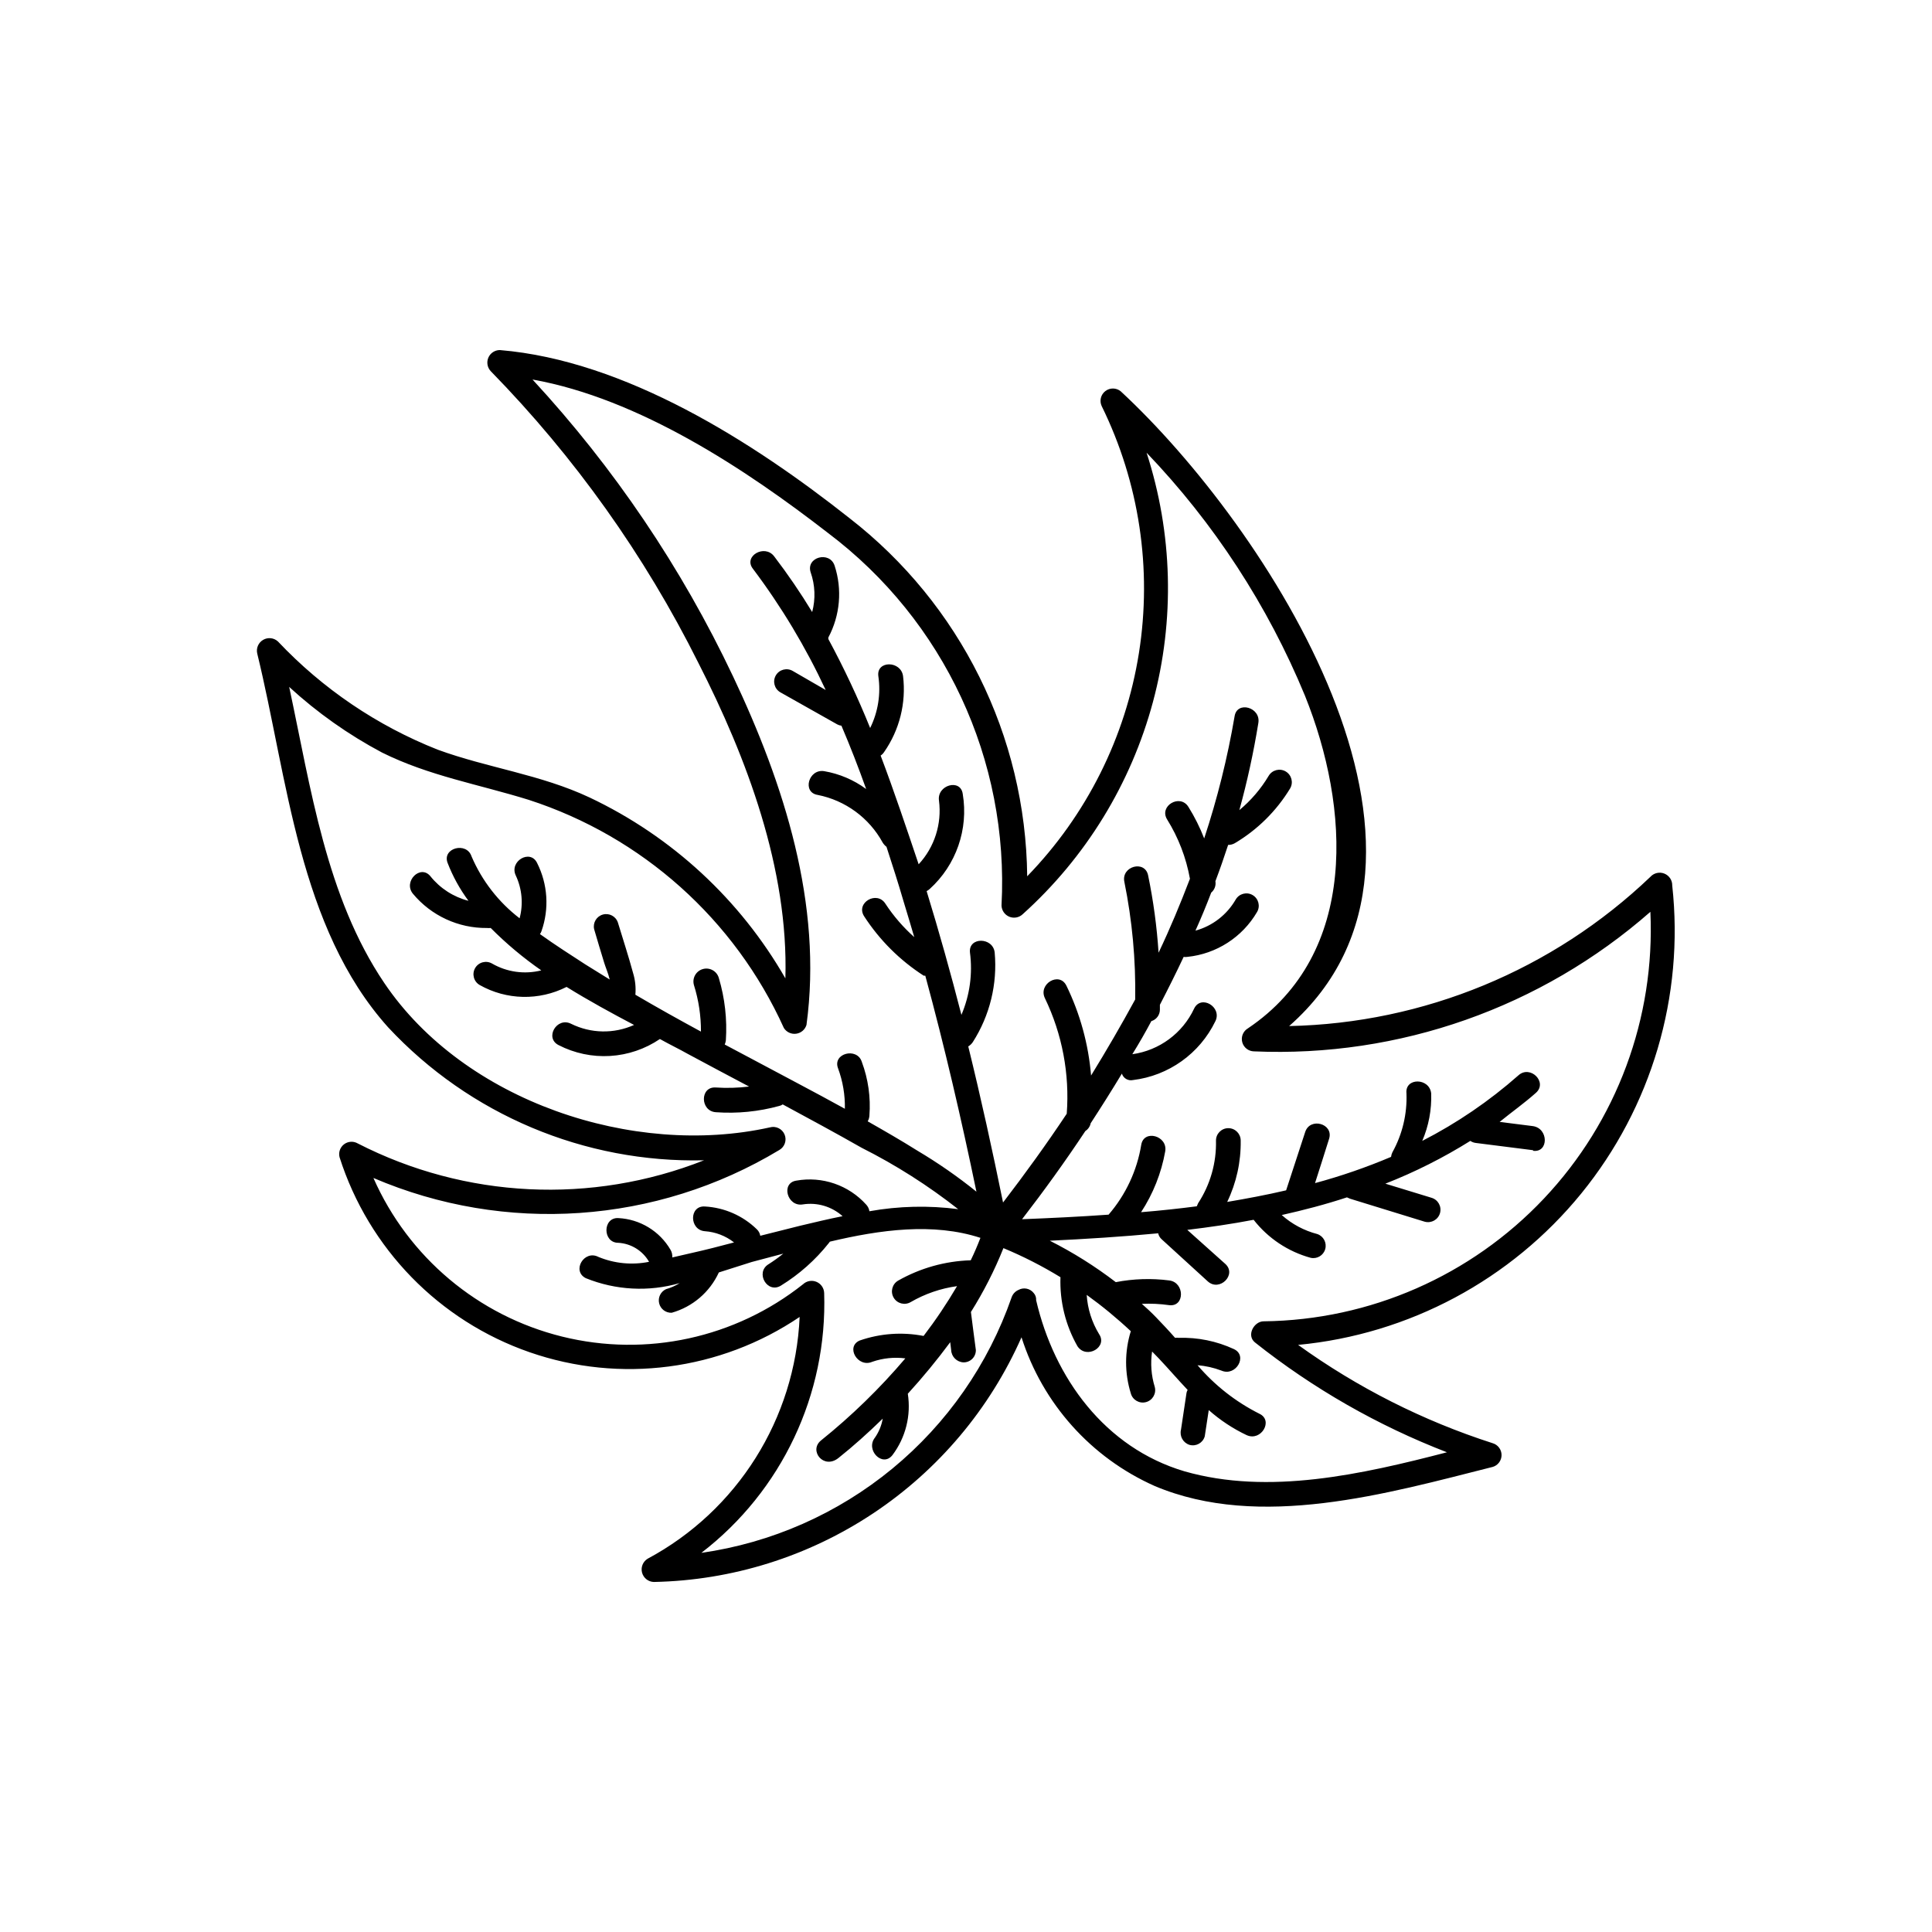
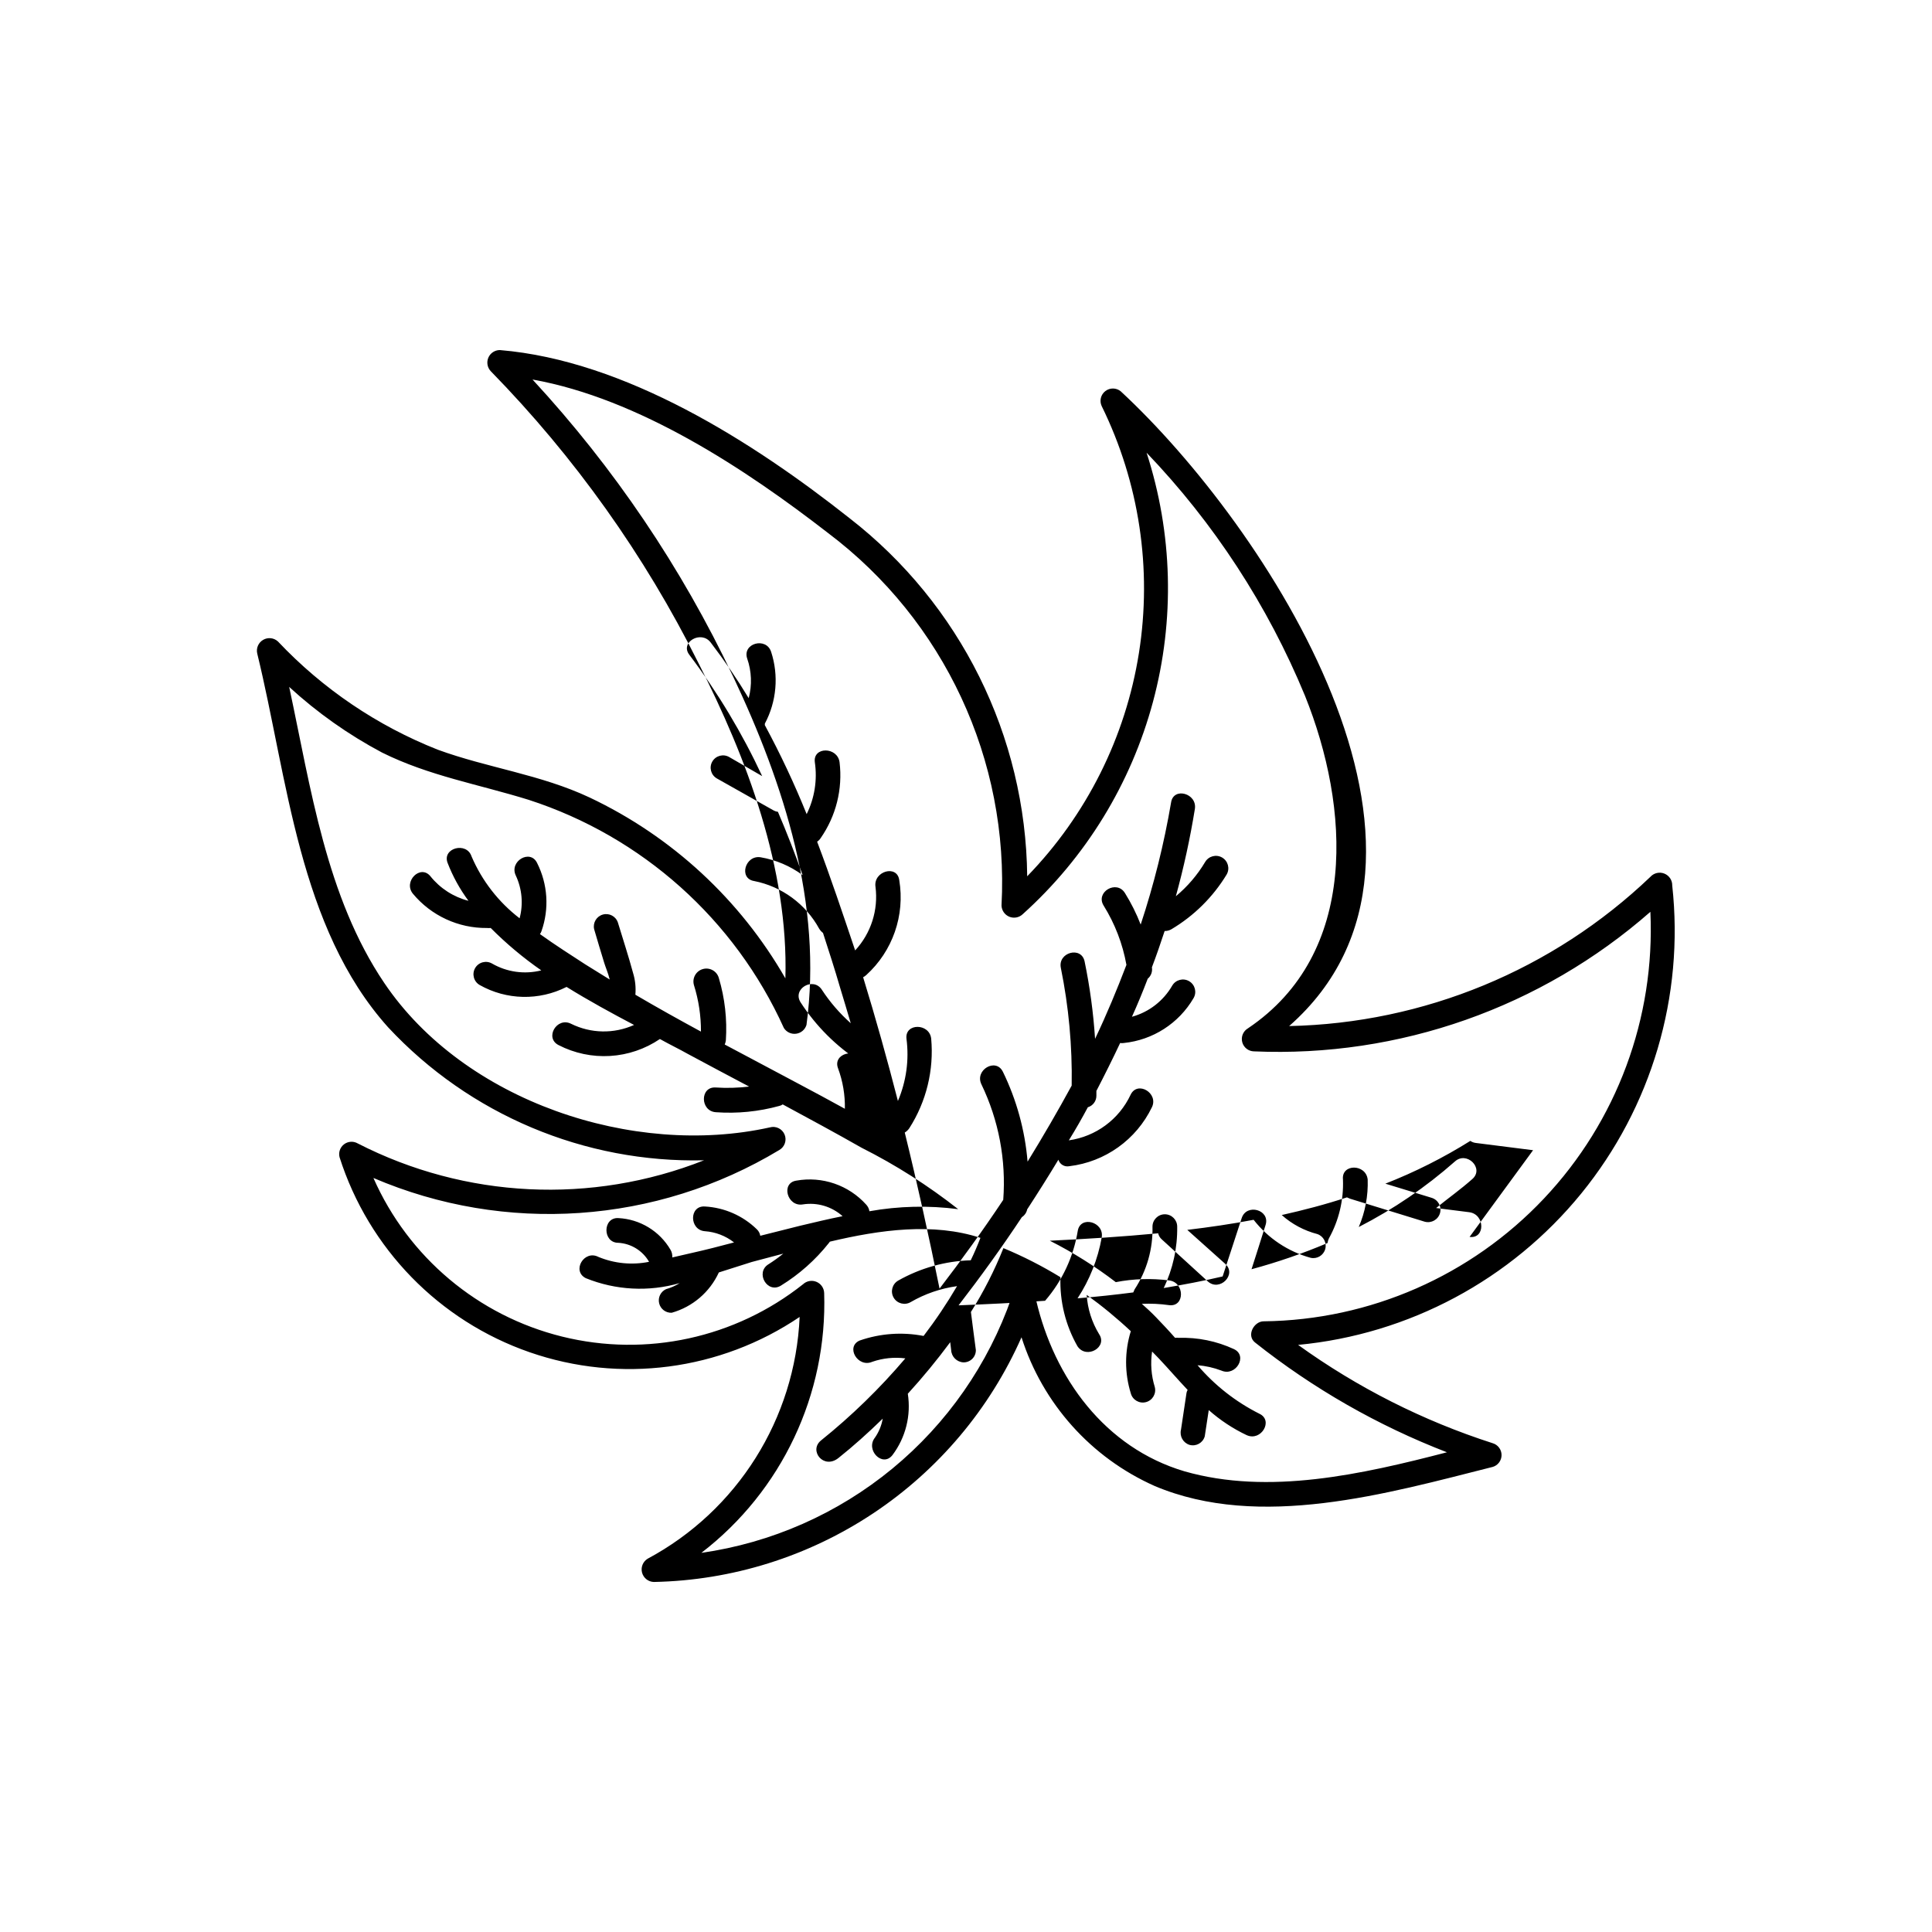
<svg xmlns="http://www.w3.org/2000/svg" fill="#000000" width="800px" height="800px" version="1.1" viewBox="144 144 512 512">
-   <path d="m587.16 378.69c0.039-1.395-0.797-2.66-2.09-3.18-1.293-0.516-2.773-0.172-3.703 0.863-25.844 24.684-59.996 38.797-95.727 39.547 51.539-45.344-6.449-132.86-44.637-168.22-1.184-0.969-2.883-0.988-4.09-0.047-1.207 0.941-1.602 2.594-0.949 3.977 9.957 20.273 13.398 43.121 9.863 65.426-3.535 22.305-13.875 42.969-29.609 59.168-0.379-37.176-17.73-72.137-47.109-94.918-25.492-20.152-59.348-41.766-92.652-44.535h0.004c-1.32 0.004-2.516 0.793-3.039 2.004-0.523 1.211-0.281 2.621 0.621 3.586 22.242 22.746 40.805 48.82 55.016 77.285 12.848 25.191 23.93 54.613 23.074 83.633-11.988-20.887-30.078-37.605-51.844-47.914-13.047-6.144-27.105-7.859-40.305-12.695-16.035-6.34-30.48-16.125-42.32-28.664-1.074-1-2.676-1.172-3.941-0.43-1.266 0.742-1.895 2.227-1.547 3.652 8.062 33 10.934 72.547 34.66 99 21.59 23.18 52.066 36.016 83.734 35.266-29.82 11.777-63.266 10.145-91.793-4.484-1.148-0.652-2.57-0.551-3.617 0.25-1.043 0.805-1.504 2.152-1.172 3.43 7.715 24.195 26.379 43.344 50.371 51.672 23.992 8.328 50.508 4.863 71.551-9.355-1.188 26.977-16.504 51.332-40.305 64.086-1.246 0.777-1.836 2.273-1.453 3.691 0.387 1.414 1.652 2.414 3.117 2.457 20.73-0.41 40.91-6.731 58.172-18.215 17.262-11.488 30.883-27.664 39.266-46.629 5.594 17.566 18.426 31.902 35.266 39.398 27.859 11.789 61.816 1.965 89.578-5.039v0.004c1.406-0.402 2.375-1.688 2.375-3.152 0-1.461-0.969-2.746-2.375-3.148-18.438-5.934-35.828-14.723-51.539-26.047 29.371-2.789 56.398-17.242 75.035-40.117 18.633-22.879 27.32-52.27 24.113-81.602zm-108.27 115.47c-2.57 0-4.637 3.727-2.316 5.594 15.391 12.219 32.547 22.039 50.883 29.117-22.52 5.844-47.258 11.438-69.574 5.039-21.059-6.246-34.512-24.738-39.297-45.344 0.051-0.699-0.184-1.391-0.656-1.914-0.965-1.219-2.672-1.559-4.031-0.805-0.852 0.371-1.508 1.086-1.812 1.965-6.172 17.746-17.109 33.449-31.609 45.391-14.504 11.945-32.012 19.664-50.613 22.32 21.309-16.375 33.422-42.012 32.547-68.871-0.043-1.301-0.844-2.457-2.051-2.957-1.203-0.5-2.59-0.25-3.543 0.641-17.984 14.262-41.562 19.387-63.844 13.875-22.281-5.508-40.754-21.035-50.016-42.039 34.961 14.973 74.984 12.219 107.56-7.406 1.441-0.816 2.043-2.586 1.402-4.113-0.645-1.527-2.328-2.336-3.922-1.879-36.125 8.012-80.961-6.852-102.17-38.289-15.418-22.824-19.445-51.641-25.191-78.441v-0.004c7.426 6.816 15.688 12.656 24.586 17.383 12.445 6.195 25.594 8.414 38.895 12.543 30.047 9.734 54.594 31.684 67.613 60.457 0.691 1.102 1.965 1.699 3.258 1.523 1.289-0.172 2.359-1.082 2.738-2.328 4.332-31.941-5.945-63.832-19.496-92.449h-0.004c-13.609-28.742-31.516-55.242-53.102-78.594 28.215 5.039 56.527 23.781 78.293 40.656 30.812 23.207 48.059 60.227 45.996 98.746 0.047 1.305 0.848 2.461 2.051 2.961 1.207 0.496 2.59 0.246 3.543-0.645 16.715-15.031 28.711-34.586 34.543-56.297 5.828-21.707 5.242-44.645-1.695-66.027 17.879 18.664 32.109 40.5 41.969 64.387 11.891 29.523 14.41 68.316-15.113 88.168-1.266 0.746-1.879 2.238-1.504 3.66 0.375 1.418 1.648 2.414 3.113 2.438 38.473 1.66 76.102-11.586 105.05-36.98 1.285 28.109-8.898 55.539-28.219 75.996-19.32 20.461-46.121 32.199-74.258 32.523zm71.391-45.344-15.113-1.914c-0.543-0.055-1.062-0.242-1.512-0.555-7.141 4.465-14.68 8.262-22.52 11.336l12.191 3.727v0.004c1.754 0.484 2.777 2.301 2.293 4.055-0.488 1.754-2.305 2.777-4.059 2.293l-19.801-6.098-0.805-0.352c-5.644 1.863-11.438 3.375-17.281 4.684 2.695 2.406 5.926 4.133 9.422 5.039 1.648 0.559 2.57 2.309 2.102 3.984s-2.164 2.691-3.863 2.312c-5.992-1.648-11.289-5.18-15.113-10.074-5.793 1.109-11.688 1.965-17.582 2.672l10.078 9.02c3.125 2.82-1.512 7.457-4.637 4.637l-12.191-11.133-0.004-0.008c-0.488-0.414-0.828-0.98-0.957-1.609-9.523 0.906-19.145 1.512-28.719 1.965 6.156 3.106 12.012 6.785 17.484 10.98 4.664-0.906 9.445-1.059 14.156-0.453 4.133 0.504 4.18 7.055 0 6.551-2.402-0.344-4.832-0.461-7.254-0.352 1.309 1.16 2.57 2.316 3.777 3.578 1.211 1.258 3.426 3.578 5.039 5.441v-0.004c0.316-0.051 0.641-0.051 0.957 0 5.035-0.16 10.039 0.859 14.609 2.973 3.828 1.762 0.504 7.406-3.324 5.691v0.004c-2.023-0.766-4.141-1.242-6.297-1.414 4.547 5.332 10.113 9.699 16.371 12.848 3.828 1.762 0.504 7.406-3.324 5.691v0.004c-3.652-1.73-7.047-3.973-10.074-6.652l-1.059 6.953c-0.488 1.738-2.293 2.75-4.031 2.266-1.703-0.531-2.695-2.297-2.266-4.027l1.461-9.723v-0.004c0.047-0.285 0.148-0.559 0.301-0.805-2.621-2.769-5.039-5.594-7.656-8.363l-1.762-1.812h-0.004c-0.465 3.137-0.227 6.34 0.707 9.371 0.473 1.75-0.566 3.555-2.316 4.031-1.754 0.473-3.559-0.566-4.031-2.32-1.664-5.363-1.664-11.109 0-16.473-3.688-3.457-7.59-6.672-11.688-9.625 0.234 3.676 1.359 7.234 3.273 10.379 2.367 3.477-3.324 6.75-5.691 3.273l-0.004 0.004c-3.184-5.574-4.754-11.926-4.531-18.34-4.832-2.957-9.887-5.535-15.117-7.707-2.352 5.891-5.238 11.555-8.613 16.926 0.453 3.426 0.855 6.852 1.309 10.078 0.016 0.871-0.324 1.711-0.941 2.328-0.617 0.617-1.461 0.957-2.332 0.945-1.777-0.078-3.199-1.5-3.273-3.273l-0.25-2.066h-0.004c-3.508 4.738-7.258 9.297-11.234 13.652 0.898 5.754-0.574 11.625-4.082 16.273-2.621 3.324-7.203-1.359-4.637-4.637h0.004c1.047-1.508 1.754-3.227 2.066-5.035-3.879 3.777-7.809 7.305-11.738 10.43-3.93 3.125-7.91-1.965-4.637-4.637 8.129-6.531 15.617-13.82 22.367-21.766-2.953-0.379-5.953-0.07-8.766 0.906-3.828 1.664-7.152-3.981-3.324-5.644v0.004c5.438-1.891 11.277-2.305 16.926-1.211 3.223-4.215 6.184-8.625 8.867-13.199-4.332 0.598-8.508 2.035-12.293 4.231-1.57 0.922-3.59 0.391-4.508-1.184-0.918-1.57-0.387-3.59 1.184-4.508 5.883-3.336 12.488-5.188 19.246-5.391 0.957-1.965 1.812-3.981 2.57-5.945-12.543-4.082-26.5-2.168-39.902 1.008l-0.301 0.402c-3.531 4.449-7.812 8.254-12.648 11.234-3.629 2.266-6.902-3.426-3.324-5.644v0.004c1.363-0.867 2.676-1.809 3.93-2.82l-8.363 2.215-8.715 2.769c-2.398 5.223-6.965 9.125-12.496 10.684-1.562 0.066-2.957-0.98-3.324-2.504-0.371-1.52 0.391-3.09 1.812-3.746 1.281-0.359 2.504-0.902 3.629-1.609-8.207 2.367-16.973 1.902-24.887-1.312-3.777-1.914-0.453-7.559 3.324-5.644v0.004c4.254 1.766 8.938 2.223 13.449 1.309-1.695-2.949-4.762-4.844-8.16-5.039-4.18 0-4.18-6.75 0-6.551v0.004c5.746 0.277 10.961 3.441 13.855 8.414 0.355 0.609 0.512 1.312 0.453 2.016l5.039-1.16c3.828-0.855 7.559-1.812 11.336-2.82-2.215-1.738-4.902-2.773-7.711-2.973-4.18-0.301-4.231-6.852 0-6.551 5.164 0.289 10.051 2.434 13.754 6.047 0.484 0.453 0.801 1.059 0.906 1.711l10.629-2.672c3.629-0.855 7.356-1.762 11.184-2.519l0.004 0.004c-2.863-2.57-6.727-3.719-10.527-3.125-4.133 0.707-5.894-5.644-1.762-6.297h-0.004c6.887-1.238 13.926 1.184 18.59 6.398 0.43 0.48 0.711 1.074 0.809 1.711 7.766-1.387 15.703-1.574 23.527-0.551-7.969-6.266-16.543-11.719-25.594-16.273-6.902-3.93-13.906-7.707-20.906-11.488h-0.004c-0.27 0.195-0.578 0.332-0.906 0.402-5.473 1.508-11.164 2.07-16.828 1.664-4.18-0.301-4.231-6.852 0-6.551 2.941 0.195 5.894 0.109 8.82-0.25-5.391-2.871-10.781-5.691-16.172-8.613-2.316-1.309-5.039-2.621-7.457-3.981v-0.004c-3.922 2.656-8.48 4.207-13.207 4.492-4.727 0.285-9.441-0.711-13.648-2.879-3.777-1.914-0.453-7.559 3.324-5.644 5.238 2.59 11.352 2.699 16.68 0.305-5.844-3.074-11.941-6.398-17.887-10.078-7.277 3.695-15.918 3.508-23.023-0.504-1.574-0.902-2.113-2.91-1.211-4.484 0.906-1.57 2.914-2.113 4.484-1.207 3.949 2.277 8.629 2.93 13.051 1.812-4.797-3.332-9.285-7.094-13.402-11.234-0.336 0.031-0.672 0.031-1.008 0-7.562 0.074-14.758-3.258-19.598-9.066-2.672-3.223 1.965-7.91 4.637-4.637h-0.004c2.566 3.199 6.102 5.481 10.078 6.5-2.297-3.094-4.16-6.484-5.543-10.078-1.461-3.93 5.039-5.644 6.348-1.715v0.004c2.769 6.477 7.16 12.133 12.746 16.422 1.008-3.777 0.652-7.793-1.008-11.336-1.812-3.777 3.828-7.106 5.644-3.324 2.836 5.621 3.254 12.152 1.156 18.086-0.09 0.273-0.227 0.527-0.402 0.758 4.082 2.922 8.262 5.594 11.992 8.012l6.5 4.031c-0.402-1.664-1.109-3.273-1.461-4.434-0.906-2.973-1.812-5.945-2.672-8.918v-0.004c-0.375-1.695 0.641-3.394 2.312-3.863 1.676-0.469 3.426 0.453 3.984 2.102 1.359 4.484 2.82 8.918 4.031 13.402 0.57 1.855 0.773 3.809 0.605 5.742 5.742 3.375 11.539 6.602 17.383 9.773h-0.004c0.02-4.184-0.609-8.348-1.863-12.344-0.516-1.82 0.547-3.715 2.367-4.231 1.824-0.516 3.719 0.547 4.234 2.367 1.598 5.356 2.227 10.949 1.863 16.527-0.047 0.379-0.148 0.754-0.301 1.105l7.305 3.879c8.16 4.383 16.426 8.664 24.535 13.148v0.004c0.074-3.66-0.543-7.301-1.812-10.734-1.512-3.981 5.039-5.644 6.297-1.715v0.004c1.699 4.551 2.387 9.414 2.016 14.258-0.027 0.531-0.184 1.051-0.453 1.512 4.434 2.519 8.816 5.039 13.148 7.758 5.473 3.25 10.711 6.887 15.668 10.883-3.981-19.195-8.414-38.34-13.551-57.234h-0.406c-6.332-4.074-11.723-9.449-15.816-15.77-2.266-3.578 3.375-6.852 5.644-3.324h-0.004c2.152 3.281 4.727 6.262 7.656 8.867-0.906-3.125-1.863-6.246-2.82-9.422-1.461-5.039-2.973-9.672-4.535-14.508-0.398-0.309-0.738-0.684-1.004-1.109-3.582-6.562-9.898-11.195-17.23-12.645-4.18-0.656-2.418-6.953 1.715-6.297h-0.004c4.031 0.688 7.844 2.309 11.133 4.734-2.016-5.644-4.18-11.234-6.551-16.777h0.004c-0.391-0.047-0.766-0.168-1.109-0.352l-15.113-8.516c-1.559-0.918-2.078-2.926-1.16-4.484 0.918-1.559 2.926-2.074 4.484-1.156l8.715 5.039v-0.004c-5.289-11.359-11.754-22.133-19.297-32.141-2.57-3.324 3.125-6.602 5.644-3.273v-0.004c3.621 4.738 6.984 9.664 10.078 14.762 0.922-3.469 0.781-7.137-0.406-10.527-1.309-4.031 5.039-5.742 6.348-1.762v-0.004c2.062 6.312 1.461 13.188-1.66 19.047 0.016 0.133 0.016 0.27 0 0.402 4.129 7.648 7.828 15.52 11.082 23.578 2.102-4.258 2.859-9.055 2.168-13.754-0.555-4.18 5.996-4.133 6.551 0 0.859 7.109-0.938 14.285-5.039 20.152-0.238 0.363-0.547 0.672-0.906 0.906 3.629 9.574 6.852 19.246 10.078 28.816h-0.004c4.211-4.547 6.184-10.73 5.391-16.875-0.605-4.133 5.742-5.945 6.297-1.762v-0.004c1.559 9.344-1.742 18.836-8.766 25.191-0.242 0.219-0.516 0.406-0.805 0.555 3.324 10.832 6.398 21.816 9.219 32.797 2.219-5.207 3.004-10.91 2.266-16.523-0.453-4.18 6.098-4.133 6.551 0 0.754 8.332-1.285 16.68-5.793 23.73-0.312 0.469-0.727 0.867-1.211 1.156 3.375 13.703 6.398 27.508 9.219 41.363 5.793-7.559 11.488-15.418 16.879-23.527 0.797-10.543-1.199-21.109-5.793-30.633-1.812-3.777 3.828-7.106 5.691-3.324h0.004c3.641 7.469 5.859 15.551 6.547 23.832 4.133-6.719 8.027-13.434 11.688-20.152 0.18-10.469-0.785-20.926-2.871-31.188-0.855-4.133 5.441-5.844 6.297-1.715v0.004c1.398 6.762 2.324 13.613 2.773 20.504 3.074-6.449 5.793-13 8.312-19.598-1-5.578-3.055-10.91-6.047-15.719-2.215-3.578 3.426-6.902 5.644-3.324v-0.004c1.652 2.652 3.051 5.453 4.18 8.363 3.496-10.578 6.191-21.41 8.062-32.395 0.656-4.133 6.953-2.367 6.297 1.762v0.004c-1.262 7.793-2.941 15.512-5.039 23.125 3.082-2.562 5.707-5.629 7.758-9.07 0.922-1.57 2.938-2.102 4.512-1.184 1.57 0.918 2.102 2.938 1.184 4.508-3.621 5.969-8.656 10.949-14.66 14.512-0.539 0.309-1.148 0.465-1.766 0.453-1.059 3.223-2.168 6.449-3.375 9.621 0.195 1.133-0.227 2.285-1.109 3.023-1.309 3.426-2.719 6.852-4.18 10.078 4.512-1.238 8.348-4.207 10.68-8.266 0.918-1.555 2.926-2.074 4.484-1.156s2.078 2.926 1.16 4.484c-3.91 6.691-10.781 11.109-18.492 11.891-0.316 0.051-0.641 0.051-0.957 0-2.016 4.281-4.133 8.516-6.297 12.695v1.309c-0.008 1.398-0.93 2.625-2.266 3.023-1.562 2.922-3.223 5.844-5.039 8.766 7.152-1.004 13.309-5.551 16.375-12.09 1.812-3.777 7.457-0.453 5.644 3.324h-0.004c-4.152 8.59-12.391 14.477-21.863 15.617-1.27 0.266-2.535-0.473-2.922-1.711-2.672 4.434-5.441 8.816-8.262 13.148h-0.004c-0.172 0.852-0.68 1.594-1.41 2.066-5.34 8.062-10.984 15.871-16.777 23.375 7.609-0.301 15.113-0.656 22.922-1.211l0.004 0.004c4.547-5.262 7.547-11.68 8.664-18.543 0.707-4.133 7.055-2.367 6.348 1.762v0.004c-1.023 5.75-3.199 11.234-6.398 16.121 5.039-0.402 10.078-0.957 14.762-1.562l0.352-0.805c3.231-4.934 4.883-10.734 4.738-16.625 0-1.809 1.465-3.277 3.273-3.277 1.809 0 3.277 1.469 3.277 3.277 0.086 5.625-1.137 11.199-3.578 16.27 5.039-0.855 10.48-1.863 15.617-3.074l5.039-15.418c1.258-4.031 7.609-2.266 6.348 1.762-1.258 4.031-2.469 7.809-3.727 11.738l-0.004 0.008c6.871-1.852 13.605-4.176 20.152-6.953 0.051-0.422 0.168-0.832 0.355-1.211 2.644-4.766 3.938-10.168 3.727-15.617-0.453-4.231 6.098-4.18 6.551 0 0.148 4.32-0.66 8.621-2.367 12.594 9.188-4.711 17.75-10.547 25.492-17.379 3.125-2.82 7.809 1.812 4.637 4.637-3.176 2.82-6.348 5.039-9.621 7.707l8.766 1.109c4.231 0.551 4.277 7.102 0.098 6.547z" />
+   <path d="m587.16 378.69c0.039-1.395-0.797-2.66-2.09-3.18-1.293-0.516-2.773-0.172-3.703 0.863-25.844 24.684-59.996 38.797-95.727 39.547 51.539-45.344-6.449-132.86-44.637-168.22-1.184-0.969-2.883-0.988-4.09-0.047-1.207 0.941-1.602 2.594-0.949 3.977 9.957 20.273 13.398 43.121 9.863 65.426-3.535 22.305-13.875 42.969-29.609 59.168-0.379-37.176-17.73-72.137-47.109-94.918-25.492-20.152-59.348-41.766-92.652-44.535h0.004c-1.32 0.004-2.516 0.793-3.039 2.004-0.523 1.211-0.281 2.621 0.621 3.586 22.242 22.746 40.805 48.82 55.016 77.285 12.848 25.191 23.93 54.613 23.074 83.633-11.988-20.887-30.078-37.605-51.844-47.914-13.047-6.144-27.105-7.859-40.305-12.695-16.035-6.34-30.48-16.125-42.32-28.664-1.074-1-2.676-1.172-3.941-0.43-1.266 0.742-1.895 2.227-1.547 3.652 8.062 33 10.934 72.547 34.66 99 21.59 23.18 52.066 36.016 83.734 35.266-29.82 11.777-63.266 10.145-91.793-4.484-1.148-0.652-2.57-0.551-3.617 0.25-1.043 0.805-1.504 2.152-1.172 3.43 7.715 24.195 26.379 43.344 50.371 51.672 23.992 8.328 50.508 4.863 71.551-9.355-1.188 26.977-16.504 51.332-40.305 64.086-1.246 0.777-1.836 2.273-1.453 3.691 0.387 1.414 1.652 2.414 3.117 2.457 20.73-0.41 40.91-6.731 58.172-18.215 17.262-11.488 30.883-27.664 39.266-46.629 5.594 17.566 18.426 31.902 35.266 39.398 27.859 11.789 61.816 1.965 89.578-5.039v0.004c1.406-0.402 2.375-1.688 2.375-3.152 0-1.461-0.969-2.746-2.375-3.148-18.438-5.934-35.828-14.723-51.539-26.047 29.371-2.789 56.398-17.242 75.035-40.117 18.633-22.879 27.32-52.27 24.113-81.602zm-108.27 115.47c-2.57 0-4.637 3.727-2.316 5.594 15.391 12.219 32.547 22.039 50.883 29.117-22.52 5.844-47.258 11.438-69.574 5.039-21.059-6.246-34.512-24.738-39.297-45.344 0.051-0.699-0.184-1.391-0.656-1.914-0.965-1.219-2.672-1.559-4.031-0.805-0.852 0.371-1.508 1.086-1.812 1.965-6.172 17.746-17.109 33.449-31.609 45.391-14.504 11.945-32.012 19.664-50.613 22.32 21.309-16.375 33.422-42.012 32.547-68.871-0.043-1.301-0.844-2.457-2.051-2.957-1.203-0.5-2.59-0.25-3.543 0.641-17.984 14.262-41.562 19.387-63.844 13.875-22.281-5.508-40.754-21.035-50.016-42.039 34.961 14.973 74.984 12.219 107.56-7.406 1.441-0.816 2.043-2.586 1.402-4.113-0.645-1.527-2.328-2.336-3.922-1.879-36.125 8.012-80.961-6.852-102.17-38.289-15.418-22.824-19.445-51.641-25.191-78.441v-0.004c7.426 6.816 15.688 12.656 24.586 17.383 12.445 6.195 25.594 8.414 38.895 12.543 30.047 9.734 54.594 31.684 67.613 60.457 0.691 1.102 1.965 1.699 3.258 1.523 1.289-0.172 2.359-1.082 2.738-2.328 4.332-31.941-5.945-63.832-19.496-92.449h-0.004c-13.609-28.742-31.516-55.242-53.102-78.594 28.215 5.039 56.527 23.781 78.293 40.656 30.812 23.207 48.059 60.227 45.996 98.746 0.047 1.305 0.848 2.461 2.051 2.961 1.207 0.496 2.59 0.246 3.543-0.645 16.715-15.031 28.711-34.586 34.543-56.297 5.828-21.707 5.242-44.645-1.695-66.027 17.879 18.664 32.109 40.5 41.969 64.387 11.891 29.523 14.41 68.316-15.113 88.168-1.266 0.746-1.879 2.238-1.504 3.66 0.375 1.418 1.648 2.414 3.113 2.438 38.473 1.66 76.102-11.586 105.05-36.98 1.285 28.109-8.898 55.539-28.219 75.996-19.32 20.461-46.121 32.199-74.258 32.523zm71.391-45.344-15.113-1.914c-0.543-0.055-1.062-0.242-1.512-0.555-7.141 4.465-14.68 8.262-22.52 11.336l12.191 3.727v0.004c1.754 0.484 2.777 2.301 2.293 4.055-0.488 1.754-2.305 2.777-4.059 2.293l-19.801-6.098-0.805-0.352c-5.644 1.863-11.438 3.375-17.281 4.684 2.695 2.406 5.926 4.133 9.422 5.039 1.648 0.559 2.57 2.309 2.102 3.984s-2.164 2.691-3.863 2.312c-5.992-1.648-11.289-5.18-15.113-10.074-5.793 1.109-11.688 1.965-17.582 2.672l10.078 9.02c3.125 2.82-1.512 7.457-4.637 4.637l-12.191-11.133-0.004-0.008c-0.488-0.414-0.828-0.98-0.957-1.609-9.523 0.906-19.145 1.512-28.719 1.965 6.156 3.106 12.012 6.785 17.484 10.98 4.664-0.906 9.445-1.059 14.156-0.453 4.133 0.504 4.18 7.055 0 6.551-2.402-0.344-4.832-0.461-7.254-0.352 1.309 1.16 2.57 2.316 3.777 3.578 1.211 1.258 3.426 3.578 5.039 5.441v-0.004c0.316-0.051 0.641-0.051 0.957 0 5.035-0.16 10.039 0.859 14.609 2.973 3.828 1.762 0.504 7.406-3.324 5.691v0.004c-2.023-0.766-4.141-1.242-6.297-1.414 4.547 5.332 10.113 9.699 16.371 12.848 3.828 1.762 0.504 7.406-3.324 5.691v0.004c-3.652-1.73-7.047-3.973-10.074-6.652l-1.059 6.953c-0.488 1.738-2.293 2.75-4.031 2.266-1.703-0.531-2.695-2.297-2.266-4.027l1.461-9.723v-0.004c0.047-0.285 0.148-0.559 0.301-0.805-2.621-2.769-5.039-5.594-7.656-8.363l-1.762-1.812h-0.004c-0.465 3.137-0.227 6.34 0.707 9.371 0.473 1.75-0.566 3.555-2.316 4.031-1.754 0.473-3.559-0.566-4.031-2.32-1.664-5.363-1.664-11.109 0-16.473-3.688-3.457-7.59-6.672-11.688-9.625 0.234 3.676 1.359 7.234 3.273 10.379 2.367 3.477-3.324 6.75-5.691 3.273l-0.004 0.004c-3.184-5.574-4.754-11.926-4.531-18.34-4.832-2.957-9.887-5.535-15.117-7.707-2.352 5.891-5.238 11.555-8.613 16.926 0.453 3.426 0.855 6.852 1.309 10.078 0.016 0.871-0.324 1.711-0.941 2.328-0.617 0.617-1.461 0.957-2.332 0.945-1.777-0.078-3.199-1.5-3.273-3.273l-0.25-2.066h-0.004c-3.508 4.738-7.258 9.297-11.234 13.652 0.898 5.754-0.574 11.625-4.082 16.273-2.621 3.324-7.203-1.359-4.637-4.637h0.004c1.047-1.508 1.754-3.227 2.066-5.035-3.879 3.777-7.809 7.305-11.738 10.43-3.93 3.125-7.91-1.965-4.637-4.637 8.129-6.531 15.617-13.82 22.367-21.766-2.953-0.379-5.953-0.07-8.766 0.906-3.828 1.664-7.152-3.981-3.324-5.644v0.004c5.438-1.891 11.277-2.305 16.926-1.211 3.223-4.215 6.184-8.625 8.867-13.199-4.332 0.598-8.508 2.035-12.293 4.231-1.57 0.922-3.59 0.391-4.508-1.184-0.918-1.57-0.387-3.59 1.184-4.508 5.883-3.336 12.488-5.188 19.246-5.391 0.957-1.965 1.812-3.981 2.57-5.945-12.543-4.082-26.5-2.168-39.902 1.008l-0.301 0.402c-3.531 4.449-7.812 8.254-12.648 11.234-3.629 2.266-6.902-3.426-3.324-5.644v0.004c1.363-0.867 2.676-1.809 3.93-2.82l-8.363 2.215-8.715 2.769c-2.398 5.223-6.965 9.125-12.496 10.684-1.562 0.066-2.957-0.98-3.324-2.504-0.371-1.52 0.391-3.09 1.812-3.746 1.281-0.359 2.504-0.902 3.629-1.609-8.207 2.367-16.973 1.902-24.887-1.312-3.777-1.914-0.453-7.559 3.324-5.644v0.004c4.254 1.766 8.938 2.223 13.449 1.309-1.695-2.949-4.762-4.844-8.16-5.039-4.18 0-4.18-6.75 0-6.551v0.004c5.746 0.277 10.961 3.441 13.855 8.414 0.355 0.609 0.512 1.312 0.453 2.016l5.039-1.16c3.828-0.855 7.559-1.812 11.336-2.82-2.215-1.738-4.902-2.773-7.711-2.973-4.18-0.301-4.231-6.852 0-6.551 5.164 0.289 10.051 2.434 13.754 6.047 0.484 0.453 0.801 1.059 0.906 1.711l10.629-2.672c3.629-0.855 7.356-1.762 11.184-2.519l0.004 0.004c-2.863-2.57-6.727-3.719-10.527-3.125-4.133 0.707-5.894-5.644-1.762-6.297h-0.004c6.887-1.238 13.926 1.184 18.59 6.398 0.43 0.48 0.711 1.074 0.809 1.711 7.766-1.387 15.703-1.574 23.527-0.551-7.969-6.266-16.543-11.719-25.594-16.273-6.902-3.93-13.906-7.707-20.906-11.488h-0.004c-0.27 0.195-0.578 0.332-0.906 0.402-5.473 1.508-11.164 2.07-16.828 1.664-4.18-0.301-4.231-6.852 0-6.551 2.941 0.195 5.894 0.109 8.82-0.25-5.391-2.871-10.781-5.691-16.172-8.613-2.316-1.309-5.039-2.621-7.457-3.981v-0.004c-3.922 2.656-8.48 4.207-13.207 4.492-4.727 0.285-9.441-0.711-13.648-2.879-3.777-1.914-0.453-7.559 3.324-5.644 5.238 2.59 11.352 2.699 16.68 0.305-5.844-3.074-11.941-6.398-17.887-10.078-7.277 3.695-15.918 3.508-23.023-0.504-1.574-0.902-2.113-2.91-1.211-4.484 0.906-1.57 2.914-2.113 4.484-1.207 3.949 2.277 8.629 2.93 13.051 1.812-4.797-3.332-9.285-7.094-13.402-11.234-0.336 0.031-0.672 0.031-1.008 0-7.562 0.074-14.758-3.258-19.598-9.066-2.672-3.223 1.965-7.91 4.637-4.637h-0.004c2.566 3.199 6.102 5.481 10.078 6.5-2.297-3.094-4.16-6.484-5.543-10.078-1.461-3.93 5.039-5.644 6.348-1.715v0.004c2.769 6.477 7.16 12.133 12.746 16.422 1.008-3.777 0.652-7.793-1.008-11.336-1.812-3.777 3.828-7.106 5.644-3.324 2.836 5.621 3.254 12.152 1.156 18.086-0.09 0.273-0.227 0.527-0.402 0.758 4.082 2.922 8.262 5.594 11.992 8.012l6.5 4.031c-0.402-1.664-1.109-3.273-1.461-4.434-0.906-2.973-1.812-5.945-2.672-8.918v-0.004c-0.375-1.695 0.641-3.394 2.312-3.863 1.676-0.469 3.426 0.453 3.984 2.102 1.359 4.484 2.82 8.918 4.031 13.402 0.57 1.855 0.773 3.809 0.605 5.742 5.742 3.375 11.539 6.602 17.383 9.773h-0.004c0.02-4.184-0.609-8.348-1.863-12.344-0.516-1.82 0.547-3.715 2.367-4.231 1.824-0.516 3.719 0.547 4.234 2.367 1.598 5.356 2.227 10.949 1.863 16.527-0.047 0.379-0.148 0.754-0.301 1.105l7.305 3.879c8.16 4.383 16.426 8.664 24.535 13.148v0.004c0.074-3.66-0.543-7.301-1.812-10.734-1.512-3.981 5.039-5.644 6.297-1.715v0.004h-0.406c-6.332-4.074-11.723-9.449-15.816-15.77-2.266-3.578 3.375-6.852 5.644-3.324h-0.004c2.152 3.281 4.727 6.262 7.656 8.867-0.906-3.125-1.863-6.246-2.82-9.422-1.461-5.039-2.973-9.672-4.535-14.508-0.398-0.309-0.738-0.684-1.004-1.109-3.582-6.562-9.898-11.195-17.23-12.645-4.18-0.656-2.418-6.953 1.715-6.297h-0.004c4.031 0.688 7.844 2.309 11.133 4.734-2.016-5.644-4.18-11.234-6.551-16.777h0.004c-0.391-0.047-0.766-0.168-1.109-0.352l-15.113-8.516c-1.559-0.918-2.078-2.926-1.16-4.484 0.918-1.559 2.926-2.074 4.484-1.156l8.715 5.039v-0.004c-5.289-11.359-11.754-22.133-19.297-32.141-2.57-3.324 3.125-6.602 5.644-3.273v-0.004c3.621 4.738 6.984 9.664 10.078 14.762 0.922-3.469 0.781-7.137-0.406-10.527-1.309-4.031 5.039-5.742 6.348-1.762v-0.004c2.062 6.312 1.461 13.188-1.66 19.047 0.016 0.133 0.016 0.27 0 0.402 4.129 7.648 7.828 15.52 11.082 23.578 2.102-4.258 2.859-9.055 2.168-13.754-0.555-4.18 5.996-4.133 6.551 0 0.859 7.109-0.938 14.285-5.039 20.152-0.238 0.363-0.547 0.672-0.906 0.906 3.629 9.574 6.852 19.246 10.078 28.816h-0.004c4.211-4.547 6.184-10.73 5.391-16.875-0.605-4.133 5.742-5.945 6.297-1.762v-0.004c1.559 9.344-1.742 18.836-8.766 25.191-0.242 0.219-0.516 0.406-0.805 0.555 3.324 10.832 6.398 21.816 9.219 32.797 2.219-5.207 3.004-10.91 2.266-16.523-0.453-4.18 6.098-4.133 6.551 0 0.754 8.332-1.285 16.68-5.793 23.73-0.312 0.469-0.727 0.867-1.211 1.156 3.375 13.703 6.398 27.508 9.219 41.363 5.793-7.559 11.488-15.418 16.879-23.527 0.797-10.543-1.199-21.109-5.793-30.633-1.812-3.777 3.828-7.106 5.691-3.324h0.004c3.641 7.469 5.859 15.551 6.547 23.832 4.133-6.719 8.027-13.434 11.688-20.152 0.18-10.469-0.785-20.926-2.871-31.188-0.855-4.133 5.441-5.844 6.297-1.715v0.004c1.398 6.762 2.324 13.613 2.773 20.504 3.074-6.449 5.793-13 8.312-19.598-1-5.578-3.055-10.91-6.047-15.719-2.215-3.578 3.426-6.902 5.644-3.324v-0.004c1.652 2.652 3.051 5.453 4.18 8.363 3.496-10.578 6.191-21.41 8.062-32.395 0.656-4.133 6.953-2.367 6.297 1.762v0.004c-1.262 7.793-2.941 15.512-5.039 23.125 3.082-2.562 5.707-5.629 7.758-9.07 0.922-1.57 2.938-2.102 4.512-1.184 1.57 0.918 2.102 2.938 1.184 4.508-3.621 5.969-8.656 10.949-14.66 14.512-0.539 0.309-1.148 0.465-1.766 0.453-1.059 3.223-2.168 6.449-3.375 9.621 0.195 1.133-0.227 2.285-1.109 3.023-1.309 3.426-2.719 6.852-4.18 10.078 4.512-1.238 8.348-4.207 10.68-8.266 0.918-1.555 2.926-2.074 4.484-1.156s2.078 2.926 1.16 4.484c-3.91 6.691-10.781 11.109-18.492 11.891-0.316 0.051-0.641 0.051-0.957 0-2.016 4.281-4.133 8.516-6.297 12.695v1.309c-0.008 1.398-0.93 2.625-2.266 3.023-1.562 2.922-3.223 5.844-5.039 8.766 7.152-1.004 13.309-5.551 16.375-12.09 1.812-3.777 7.457-0.453 5.644 3.324h-0.004c-4.152 8.59-12.391 14.477-21.863 15.617-1.27 0.266-2.535-0.473-2.922-1.711-2.672 4.434-5.441 8.816-8.262 13.148h-0.004c-0.172 0.852-0.68 1.594-1.41 2.066-5.34 8.062-10.984 15.871-16.777 23.375 7.609-0.301 15.113-0.656 22.922-1.211l0.004 0.004c4.547-5.262 7.547-11.68 8.664-18.543 0.707-4.133 7.055-2.367 6.348 1.762v0.004c-1.023 5.75-3.199 11.234-6.398 16.121 5.039-0.402 10.078-0.957 14.762-1.562l0.352-0.805c3.231-4.934 4.883-10.734 4.738-16.625 0-1.809 1.465-3.277 3.273-3.277 1.809 0 3.277 1.469 3.277 3.277 0.086 5.625-1.137 11.199-3.578 16.27 5.039-0.855 10.48-1.863 15.617-3.074l5.039-15.418c1.258-4.031 7.609-2.266 6.348 1.762-1.258 4.031-2.469 7.809-3.727 11.738l-0.004 0.008c6.871-1.852 13.605-4.176 20.152-6.953 0.051-0.422 0.168-0.832 0.355-1.211 2.644-4.766 3.938-10.168 3.727-15.617-0.453-4.231 6.098-4.18 6.551 0 0.148 4.32-0.66 8.621-2.367 12.594 9.188-4.711 17.75-10.547 25.492-17.379 3.125-2.82 7.809 1.812 4.637 4.637-3.176 2.82-6.348 5.039-9.621 7.707l8.766 1.109c4.231 0.551 4.277 7.102 0.098 6.547z" />
</svg>